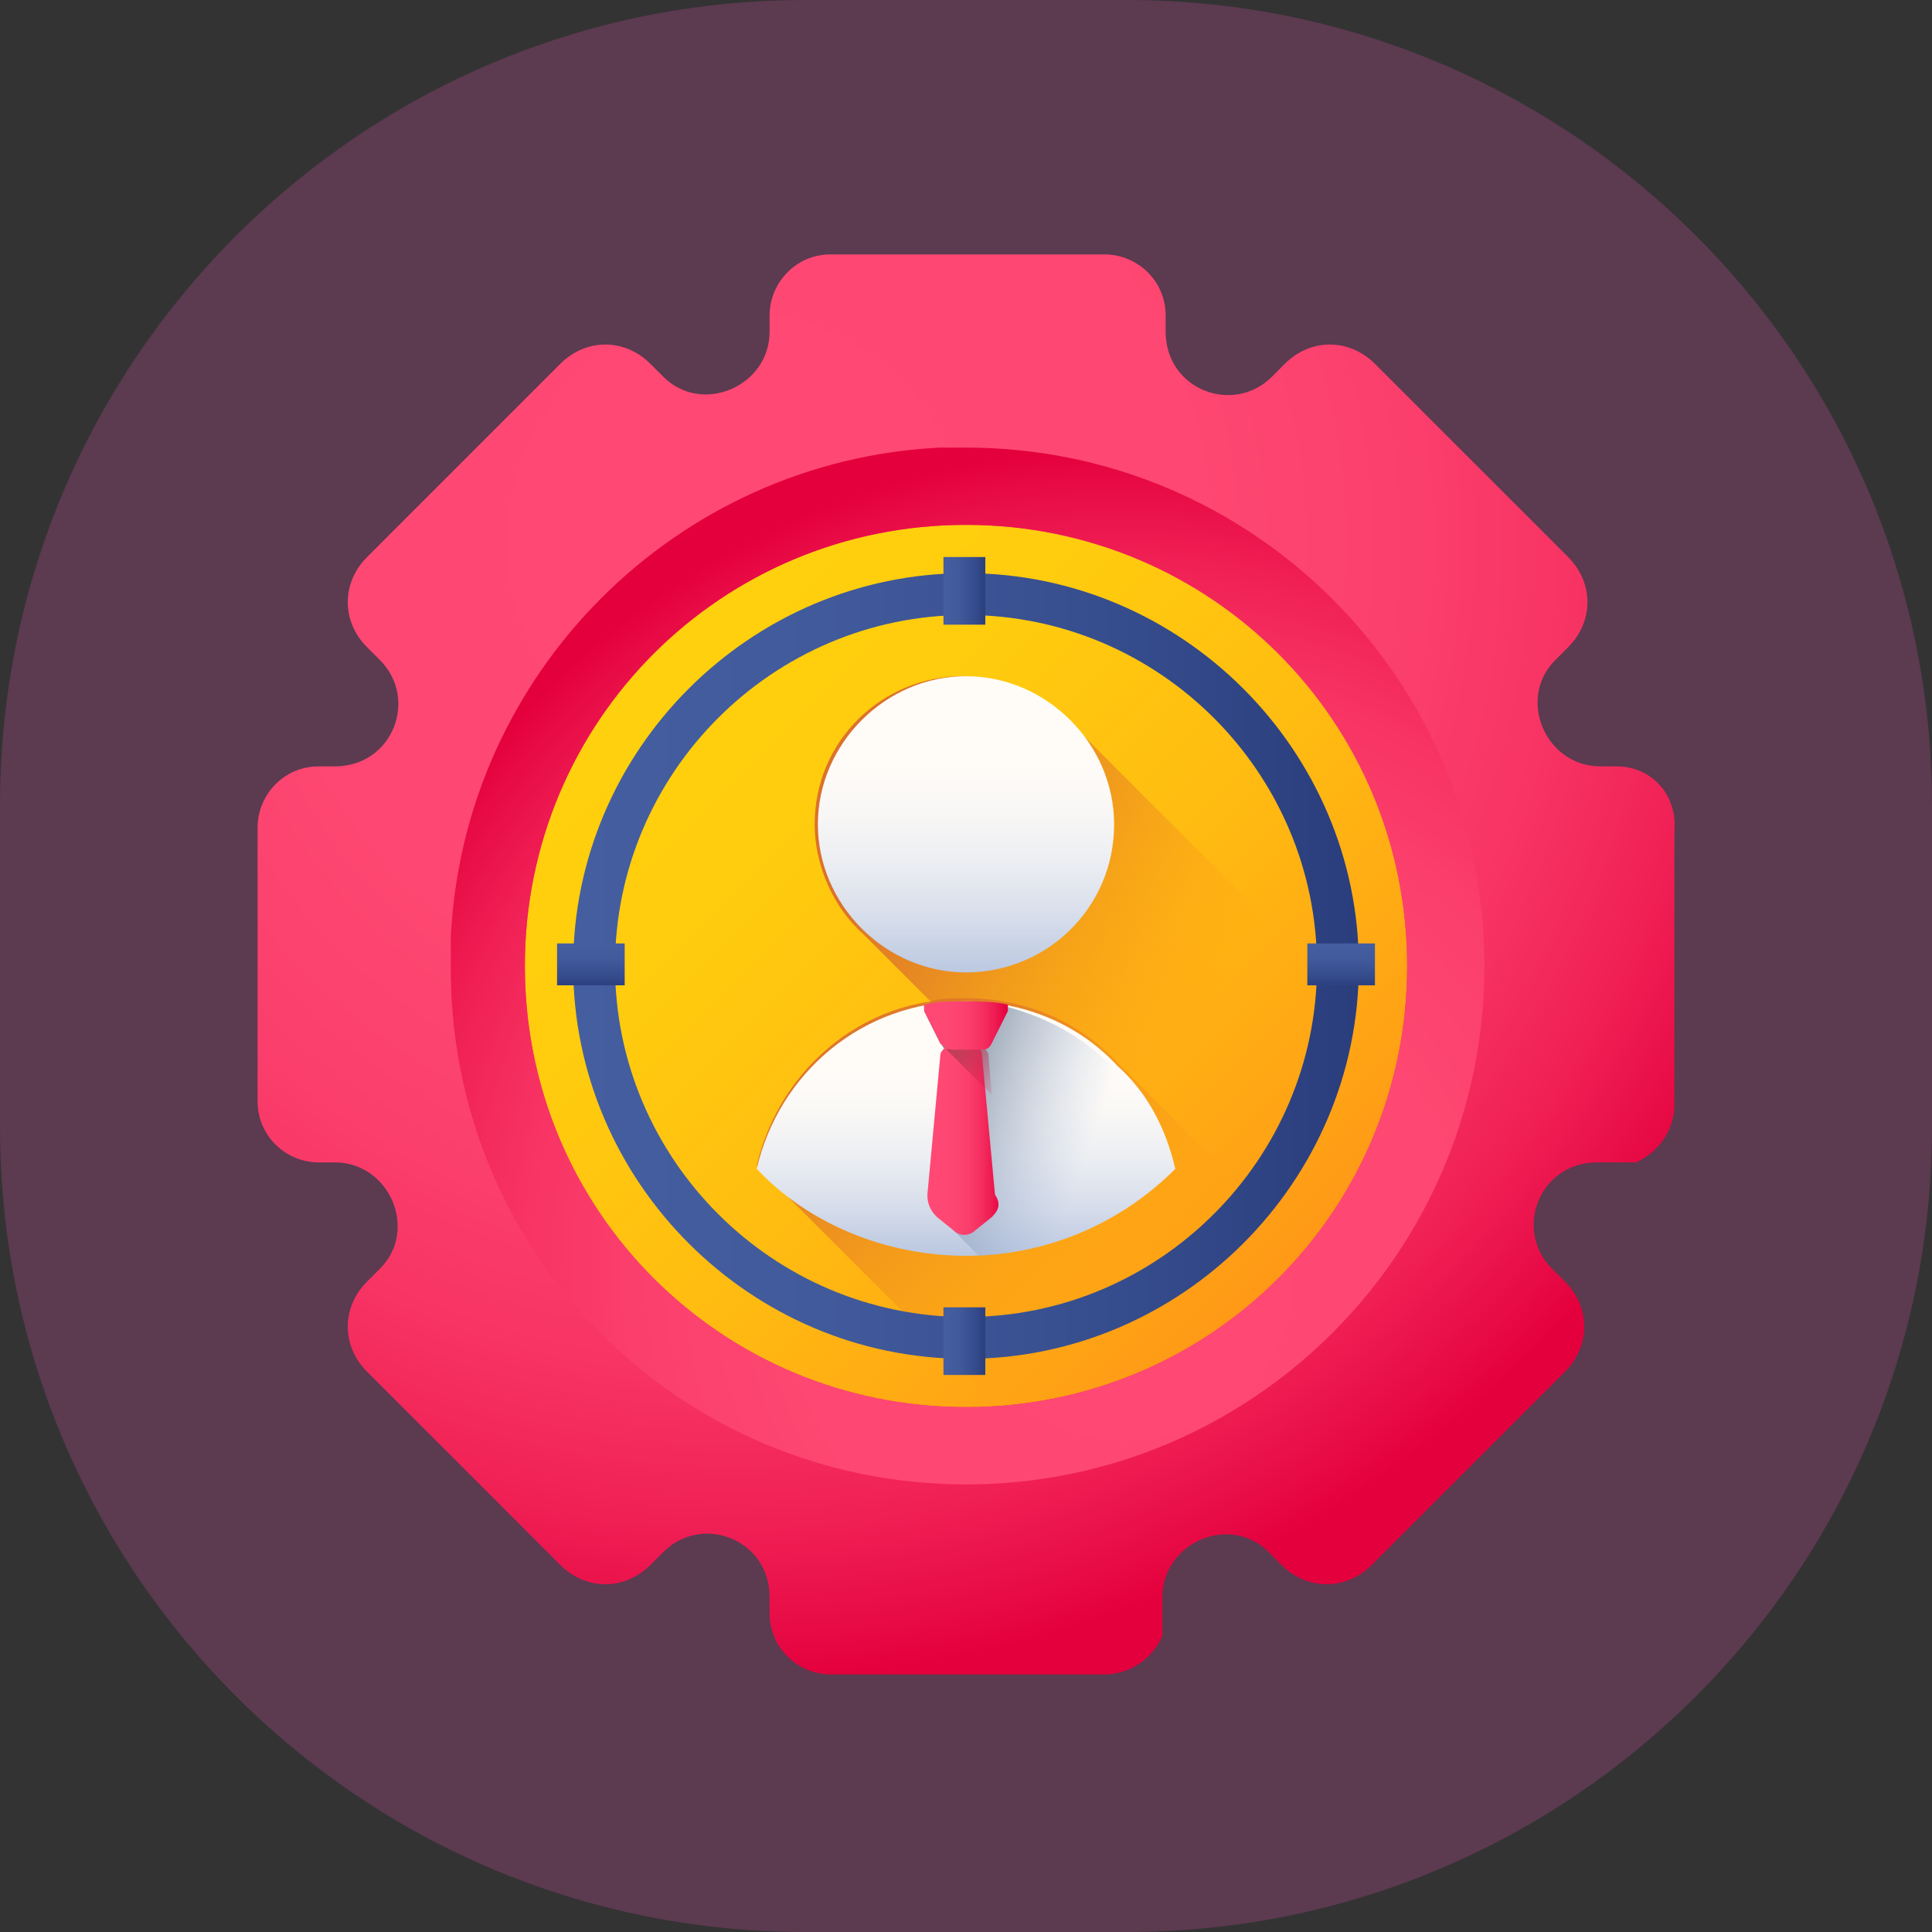
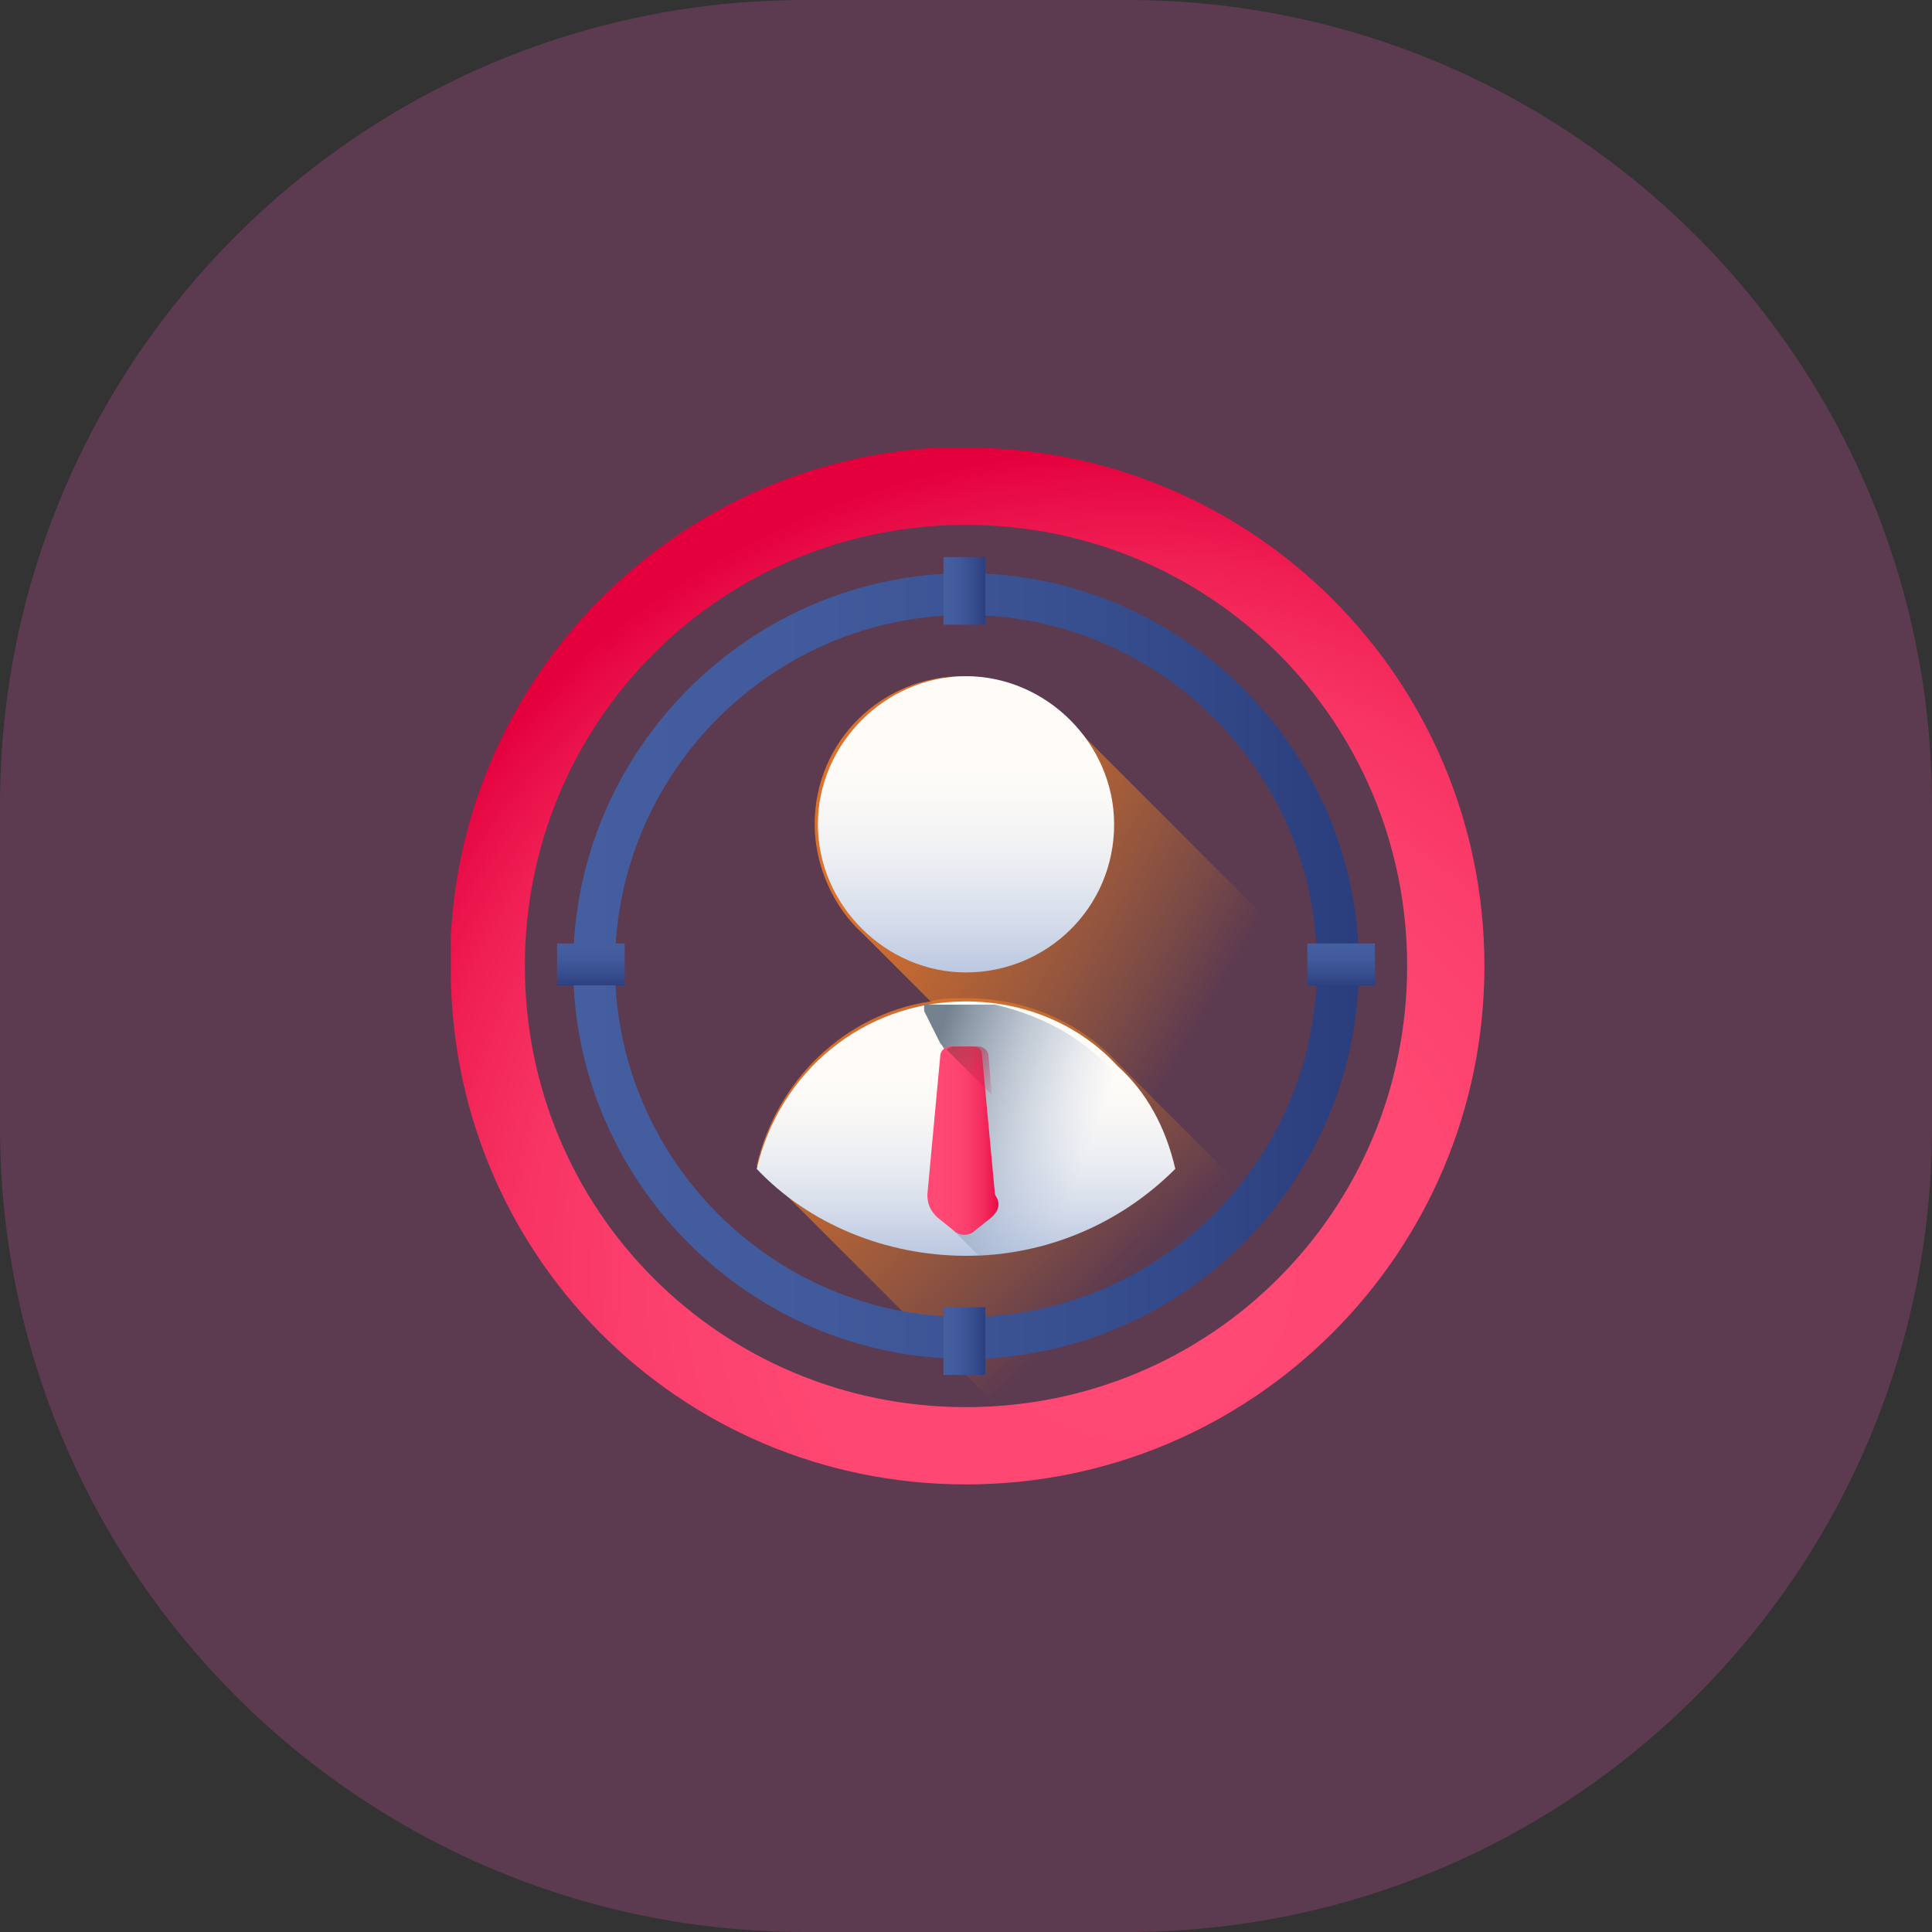
<svg xmlns="http://www.w3.org/2000/svg" xmlns:xlink="http://www.w3.org/1999/xlink" version="1.1" id="Layer_1" x="0px" y="0px" viewBox="0 0 60 60" style="enable-background:new 0 0 60 60;" xml:space="preserve">
  <rect x="0" y="0" width="60" height="60" fill="#333333" stroke="none" />
  <style type="text/css">
	.st0{opacity:0.2;fill:#FF57C7;enable-background:new    ;}
	.st1{clip-path:url(#SVGID_2_);}
	.st2{fill:url(#SVGID_3_);}
	.st3{fill:url(#SVGID_4_);}
	.st4{fill:url(#SVGID_5_);}
	.st5{fill:url(#SVGID_6_);}
	.st6{fill:url(#SVGID_7_);}
	.st7{fill:url(#SVGID_8_);}
	.st8{fill:url(#SVGID_9_);}
	.st9{fill:url(#SVGID_10_);}
	.st10{fill:url(#SVGID_11_);}
	.st11{fill:url(#SVGID_12_);}
	.st12{fill:url(#SVGID_13_);}
	.st13{fill:url(#SVGID_14_);}
	.st14{fill:url(#SVGID_15_);}
	.st15{fill:url(#SVGID_16_);}
	.st16{fill:url(#SVGID_17_);}
	.st17{fill:url(#SVGID_18_);}
</style>
  <g id="ease" transform="translate(-140 -1062)">
    <path id="Rectangle_108" class="st0" d="M165,1062h10c13.8,0,25,11.2,25,25v10c0,13.8-11.2,25-25,25h-10c-13.8,0-25-11.2-25-25v-10   C140,1073.2,151.2,1062,165,1062z" />
    <g>
      <g>
        <g>
          <g>
            <defs>
              <path id="SVGID_1_" d="M165,1062h10c13.8,0,25,11.2,25,25v10c0,13.8-11.2,25-25,25h-10c-13.8,0-25-11.2-25-25v-10        C140,1073.2,151.2,1062,165,1062z" />
            </defs>
            <clipPath id="SVGID_2_">
              <use xlink:href="#SVGID_1_" style="overflow:visible;" />
            </clipPath>
            <g class="st1">
              <linearGradient id="SVGID_3_" gradientUnits="userSpaceOnUse" x1="161.192" y1="1102.807" x2="180.431" y2="1083.569" gradientTransform="matrix(1 0 0 -1 4.882813e-04 2186)">
                <stop offset="0" style="stop-color:#FFD00D" />
                <stop offset="0.238" style="stop-color:#FFCB0E" />
                <stop offset="0.535" style="stop-color:#FFBB11" />
                <stop offset="0.863" style="stop-color:#FFA215" />
                <stop offset="1" style="stop-color:#FF9517" />
              </linearGradient>
-               <path class="st2" d="M184.8,1092c0,8.2-6.6,14.8-14.8,14.8c-8.2,0-14.8-6.6-14.8-14.8s6.6-14.8,14.8-14.8        C178.2,1077.2,184.8,1083.8,184.8,1092z" />
              <linearGradient id="SVGID_4_" gradientUnits="userSpaceOnUse" x1="177.082" y1="1091.852" x2="167.242" y2="1097.565" gradientTransform="matrix(1 0 0 -1 4.882813e-04 2186)">
                <stop offset="0" style="stop-color:#FF9517;stop-opacity:0" />
                <stop offset="0.307" style="stop-color:#EE8421;stop-opacity:0.306" />
                <stop offset="0.678" style="stop-color:#E07728;stop-opacity:0.678" />
                <stop offset="1" style="stop-color:#DB722B" />
              </linearGradient>
              <path class="st3" d="M180.5,1100.8c-0.6,0.7-1.3,1.4-2,1.9l-11.7-11.7c-0.9-0.8-1.5-2.1-1.5-3.4c0-2.6,2.1-4.6,4.6-4.6        c1.4,0,2.6,0.6,3.4,1.5l10.1,10.1C183,1096.9,182,1099.1,180.5,1100.8z" />
              <linearGradient id="SVGID_5_" gradientUnits="userSpaceOnUse" x1="174.437" y1="1083.884" x2="166.225" y2="1092.561" gradientTransform="matrix(1 0 0 -1 4.882813e-04 2186)">
                <stop offset="0" style="stop-color:#FF9517;stop-opacity:0" />
                <stop offset="0.307" style="stop-color:#EE8421;stop-opacity:0.306" />
                <stop offset="0.678" style="stop-color:#E07728;stop-opacity:0.678" />
                <stop offset="1" style="stop-color:#DB722B" />
              </linearGradient>
              <path class="st4" d="M180.5,1100.8c-0.6,0.7-1.3,1.4-2,1.9c-2.1,1.7-4.7,2.8-7.6,2.9l-7.4-7.4c0.6-2.6,2.7-4.7,5.4-5.1        c0.3-0.1,0.7-0.1,1.1-0.1c1.8,0,3.5,0.7,4.7,2L180.5,1100.8z" />
              <radialGradient id="SVGID_6_" cx="162.899" cy="1107.139" r="35.253" gradientTransform="matrix(1 0 0 -1 4.882813e-04 2186)" gradientUnits="userSpaceOnUse">
                <stop offset="0" style="stop-color:#FF4974" />
                <stop offset="0.407" style="stop-color:#FE4772" />
                <stop offset="0.596" style="stop-color:#FB3F6D" />
                <stop offset="0.74" style="stop-color:#F73363" />
                <stop offset="0.862" style="stop-color:#F02055" />
                <stop offset="0.967" style="stop-color:#E70944" />
                <stop offset="1" style="stop-color:#E4003D" />
              </radialGradient>
-               <path class="st5" d="M190.2,1085.8h-0.5c-1.7,0-2.6-2.1-1.4-3.3l0.4-0.4c0.8-0.8,0.8-2,0-2.8l-6-6c-0.8-0.8-2-0.8-2.8,0        l-0.4,0.4c-1.2,1.2-3.3,0.4-3.3-1.4v-0.5c0-1.1-0.9-1.9-1.9-1.9h-8.5c-1.1,0-1.9,0.9-1.9,1.9v0.5c0,1.7-2.1,2.6-3.3,1.4        l-0.4-0.4c-0.8-0.8-2-0.8-2.8,0l-6,6c-0.8,0.8-0.8,2,0,2.8l0.4,0.4c1.2,1.2,0.4,3.3-1.4,3.3h-0.5c-1.1,0-1.9,0.9-1.9,1.9v8.5        c0,1.1,0.9,1.9,1.9,1.9h0.5c1.7,0,2.6,2.1,1.4,3.3l-0.4,0.4c-0.8,0.8-0.8,2,0,2.8l6,6c0.8,0.8,2,0.8,2.8,0l0.4-0.4        c1.2-1.2,3.3-0.4,3.3,1.4v0.5c0,1.1,0.9,1.9,1.9,1.9h8.5c0.8,0,1.5-0.5,1.8-1.2c0,0,0,0,0,0c0,0,0-0.1,0-0.1c0,0,0-0.1,0-0.1        c0,0,0,0,0-0.1c0,0,0-0.1,0-0.1c0,0,0,0,0-0.1c0,0,0-0.1,0-0.1c0,0,0,0,0,0c0,0,0-0.1,0-0.1v-0.5c0-1.7,2.1-2.6,3.3-1.4        l0.4,0.4c0.8,0.8,2,0.8,2.8,0l6-6c0.8-0.8,0.8-2,0-2.8l-0.4-0.4c-1.2-1.2-0.4-3.3,1.4-3.3h0.5c0,0,0.1,0,0.1,0c0,0,0,0,0,0        c0,0,0.1,0,0.1,0c0,0,0,0,0.1,0c0,0,0.1,0,0.1,0c0,0,0,0,0.1,0c0,0,0.1,0,0.1,0c0,0,0.1,0,0.1,0c0,0,0,0,0,0        c0.7-0.3,1.2-1,1.2-1.8v-8.5C192.1,1086.7,191.3,1085.8,190.2,1085.8z M156.3,1092c0-7.6,6.1-13.7,13.7-13.7        s13.7,6.1,13.7,13.7s-6.1,13.7-13.7,13.7S156.3,1099.6,156.3,1092z" />
              <radialGradient id="SVGID_7_" cx="2271.986" cy="60.382" r="25.497" gradientTransform="matrix(-1.004 0 0 1.004 2456.052 1040.921)" gradientUnits="userSpaceOnUse">
                <stop offset="0" style="stop-color:#FF4974" />
                <stop offset="0.407" style="stop-color:#FE4772" />
                <stop offset="0.596" style="stop-color:#FB3F6D" />
                <stop offset="0.74" style="stop-color:#F73363" />
                <stop offset="0.862" style="stop-color:#F02055" />
                <stop offset="0.967" style="stop-color:#E70944" />
                <stop offset="1" style="stop-color:#E4003D" />
              </radialGradient>
              <path class="st6" d="M170,1108.1c8.9,0,16.1-7.2,16.1-16.1s-7.2-16.1-16.1-16.1c-0.3,0-0.5,0-0.8,0c-8.2,0.4-14.8,7-15.2,15.2        c0,0.3,0,0.5,0,0.8C153.9,1100.9,161.1,1108.1,170,1108.1z M170,1105.7c-7.6,0-13.7-6.1-13.7-13.7s6.1-13.7,13.7-13.7        s13.7,6.1,13.7,13.7S177.6,1105.7,170,1105.7z" />
              <linearGradient id="SVGID_8_" gradientUnits="userSpaceOnUse" x1="157.792" y1="1094" x2="182.207" y2="1094" gradientTransform="matrix(1 0 0 -1 4.882813e-04 2186)">
                <stop offset="0" style="stop-color:#445EA0" />
                <stop offset="0.322" style="stop-color:#415A9B" />
                <stop offset="0.693" style="stop-color:#364D8D" />
                <stop offset="1" style="stop-color:#2A3D7C" />
              </linearGradient>
              <path class="st7" d="M170,1104.2c-6.7,0-12.2-5.5-12.2-12.2s5.5-12.2,12.2-12.2c6.7,0,12.2,5.5,12.2,12.2        S176.7,1104.2,170,1104.2z M170,1081.1c-6,0-10.9,4.9-10.9,10.9s4.9,10.9,10.9,10.9s10.9-4.9,10.9-10.9S176,1081.1,170,1081.1        z" />
              <linearGradient id="SVGID_9_" gradientUnits="userSpaceOnUse" x1="169.348" y1="1105.647" x2="170.651" y2="1105.647" gradientTransform="matrix(1 0 0 -1 4.882813e-04 2186)">
                <stop offset="0" style="stop-color:#445EA0" />
                <stop offset="0.322" style="stop-color:#415A9B" />
                <stop offset="0.693" style="stop-color:#364D8D" />
                <stop offset="1" style="stop-color:#2A3D7C" />
              </linearGradient>
              <path class="st8" d="M169.3,1079.3h1.3v2.1h-1.3V1079.3z" />
              <linearGradient id="SVGID_10_" gradientUnits="userSpaceOnUse" x1="169.348" y1="1082.353" x2="170.651" y2="1082.353" gradientTransform="matrix(1 0 0 -1 4.882813e-04 2186)">
                <stop offset="0" style="stop-color:#445EA0" />
                <stop offset="0.322" style="stop-color:#415A9B" />
                <stop offset="0.693" style="stop-color:#364D8D" />
                <stop offset="1" style="stop-color:#2A3D7C" />
              </linearGradient>
              <path class="st9" d="M169.3,1102.6h1.3v2.1h-1.3V1102.6z" />
              <linearGradient id="SVGID_11_" gradientUnits="userSpaceOnUse" x1="166.23" y1="2190.479" x2="167.528" y2="2190.479" gradientTransform="matrix(0 1.004 1.004 0 -2017.423 924.467)">
                <stop offset="0" style="stop-color:#445EA0" />
                <stop offset="0.322" style="stop-color:#415A9B" />
                <stop offset="0.693" style="stop-color:#364D8D" />
                <stop offset="1" style="stop-color:#2A3D7C" />
              </linearGradient>
              <path class="st10" d="M180.6,1091.3h2.1v1.3h-2.1V1091.3z" />
              <linearGradient id="SVGID_12_" gradientUnits="userSpaceOnUse" x1="166.23" y1="2167.276" x2="167.528" y2="2167.276" gradientTransform="matrix(0 1.004 1.004 0 -2017.423 924.467)">
                <stop offset="0" style="stop-color:#445EA0" />
                <stop offset="0.322" style="stop-color:#415A9B" />
                <stop offset="0.693" style="stop-color:#364D8D" />
                <stop offset="1" style="stop-color:#2A3D7C" />
              </linearGradient>
              <path class="st11" d="M157.3,1091.3h2.1v1.3h-2.1V1091.3z" />
              <linearGradient id="SVGID_13_" gradientUnits="userSpaceOnUse" x1="170" y1="1100.492" x2="170" y2="1092.437" gradientTransform="matrix(1 0 0 -1 4.882813e-04 2186)">
                <stop offset="0" style="stop-color:#FFFCF8" />
                <stop offset="0.188" style="stop-color:#FAF8F6" />
                <stop offset="0.404" style="stop-color:#ECEEF2" />
                <stop offset="0.635" style="stop-color:#D5DCEA" />
                <stop offset="0.875" style="stop-color:#B5C4DF" />
                <stop offset="1" style="stop-color:#A1B5D8" />
              </linearGradient>
              <path class="st12" d="M174.6,1087.6c0,2.6-2.1,4.6-4.6,4.6s-4.6-2.1-4.6-4.6s2.1-4.6,4.6-4.6S174.6,1085.1,174.6,1087.6z" />
              <linearGradient id="SVGID_14_" gradientUnits="userSpaceOnUse" x1="170" y1="1090.803" x2="170" y2="1083.918" gradientTransform="matrix(1 0 0 -1 4.882813e-04 2186)">
                <stop offset="0" style="stop-color:#FFFCF8" />
                <stop offset="0.188" style="stop-color:#FAF8F6" />
                <stop offset="0.404" style="stop-color:#ECEEF2" />
                <stop offset="0.635" style="stop-color:#D5DCEA" />
                <stop offset="0.875" style="stop-color:#B5C4DF" />
                <stop offset="1" style="stop-color:#A1B5D8" />
              </linearGradient>
              <path class="st13" d="M176.5,1098.3c-1.7,1.7-4,2.7-6.5,2.7s-4.9-1-6.5-2.7c0.7-3,3.3-5.2,6.5-5.2c1.8,0,3.5,0.7,4.7,2        C175.6,1095.9,176.2,1097,176.5,1098.3z" />
              <linearGradient id="SVGID_15_" gradientUnits="userSpaceOnUse" x1="173.674" y1="1087.946" x2="168.427" y2="1089.808" gradientTransform="matrix(1 0 0 -1 4.882813e-04 2186)">
                <stop offset="0" style="stop-color:#A1B5D8;stop-opacity:0" />
                <stop offset="0.256" style="stop-color:#98ABCA;stop-opacity:0.255" />
                <stop offset="0.736" style="stop-color:#8292A6;stop-opacity:0.737" />
                <stop offset="1" style="stop-color:#748290" />
              </linearGradient>
-               <path class="st14" d="M176.5,1098.3C176.5,1098.3,176.5,1098.3,176.5,1098.3c-1.6,1.6-3.8,2.6-6.1,2.7l-1.2-1.2l0,0        c-0.2-0.2-0.3-0.4-0.3-0.7l0.4-4.3c0-0.1,0-0.1,0.1-0.2c0,0,0,0,0,0c-0.1,0-0.1-0.1-0.2-0.2l-0.5-1c0-0.1,0-0.1,0-0.2        c0.1,0,0.1,0,0.2,0c0,0,0.1,0,0.1,0c0,0,0.1,0,0.1,0c0,0,0.1,0,0.1,0c0,0,0.1,0,0.1,0c0,0,0.1,0,0.1,0c0,0,0.1,0,0.1,0        c0.1,0,0.2,0,0.3,0c0.2,0,0.4,0,0.5,0c0,0,0.1,0,0.1,0c0.1,0,0.2,0,0.3,0c0,0,0.1,0,0.1,0c0.1,0,0.1,0,0.2,0        c1.3,0.3,2.5,0.9,3.4,1.8C175.6,1095.9,176.2,1097,176.5,1098.3z" />
+               <path class="st14" d="M176.5,1098.3C176.5,1098.3,176.5,1098.3,176.5,1098.3c-1.6,1.6-3.8,2.6-6.1,2.7l-1.2-1.2l0,0        c-0.2-0.2-0.3-0.4-0.3-0.7l0.4-4.3c0-0.1,0-0.1,0.1-0.2c0,0,0,0,0,0c-0.1,0-0.1-0.1-0.2-0.2l-0.5-1c0-0.1,0-0.1,0-0.2        c0.1,0,0.1,0,0.2,0c0,0,0.1,0,0.1,0c0,0,0.1,0,0.1,0c0,0,0.1,0,0.1,0c0,0,0.1,0,0.1,0c0,0,0.1,0,0.1,0        c0.1,0,0.2,0,0.3,0c0.2,0,0.4,0,0.5,0c0,0,0.1,0,0.1,0c0.1,0,0.2,0,0.3,0c0,0,0.1,0,0.1,0c0.1,0,0.1,0,0.2,0        c1.3,0.3,2.5,0.9,3.4,1.8C175.6,1095.9,176.2,1097,176.5,1098.3z" />
              <linearGradient id="SVGID_16_" gradientUnits="userSpaceOnUse" x1="168.888" y1="1088.59" x2="171.111" y2="1088.59" gradientTransform="matrix(1 0 0 -1 4.882813e-04 2186)">
                <stop offset="0" style="stop-color:#FF4974" />
                <stop offset="0.326" style="stop-color:#FE4672" />
                <stop offset="0.532" style="stop-color:#FB3E6C" />
                <stop offset="0.705" style="stop-color:#F52F60" />
                <stop offset="0.859" style="stop-color:#EE1A51" />
                <stop offset="1" style="stop-color:#E4003D" />
              </linearGradient>
              <path class="st15" d="M170.8,1099.8l-0.5,0.4c-0.2,0.2-0.5,0.2-0.7,0l-0.5-0.4c-0.2-0.2-0.3-0.4-0.3-0.7l0.4-4.3        c0-0.2,0.2-0.3,0.3-0.3h0.7c0.2,0,0.3,0.1,0.3,0.3l0.4,4.3C171.1,1099.4,171,1099.6,170.8,1099.8z" />
              <linearGradient id="SVGID_17_" gradientUnits="userSpaceOnUse" x1="171.289" y1="1090.073" x2="169.361" y2="1092.001" gradientTransform="matrix(1 0 0 -1 4.882813e-04 2186)">
                <stop offset="0" style="stop-color:#E4003D;stop-opacity:0" />
                <stop offset="0.223" style="stop-color:#CD1845;stop-opacity:0.224" />
                <stop offset="0.503" style="stop-color:#B82E4D;stop-opacity:0.502" />
                <stop offset="0.768" style="stop-color:#AB3C51;stop-opacity:0.769" />
                <stop offset="1" style="stop-color:#A64153" />
              </linearGradient>
              <path class="st16" d="M170.7,1094.8c0-0.2-0.2-0.3-0.3-0.3h-0.7c-0.1,0-0.2,0-0.3,0.1l1.4,1.4L170.7,1094.8z" />
              <linearGradient id="SVGID_18_" gradientUnits="userSpaceOnUse" x1="168.718" y1="1092.127" x2="171.28" y2="1092.127" gradientTransform="matrix(1 0 0 -1 4.882813e-04 2186)">
                <stop offset="0" style="stop-color:#FF4974" />
                <stop offset="0.326" style="stop-color:#FE4672" />
                <stop offset="0.532" style="stop-color:#FB3E6C" />
                <stop offset="0.705" style="stop-color:#F52F60" />
                <stop offset="0.859" style="stop-color:#EE1A51" />
                <stop offset="1" style="stop-color:#E4003D" />
              </linearGradient>
-               <path class="st17" d="M171.3,1093.4l-0.5,1c-0.1,0.2-0.2,0.2-0.4,0.2h-0.8c-0.2,0-0.3-0.1-0.4-0.2l-0.5-1c0-0.1,0-0.1,0-0.2        c0.4-0.1,0.8-0.1,1.3-0.1c0.4,0,0.9,0,1.3,0.1C171.3,1093.2,171.3,1093.3,171.3,1093.4z" />
            </g>
          </g>
        </g>
      </g>
    </g>
  </g>
</svg>